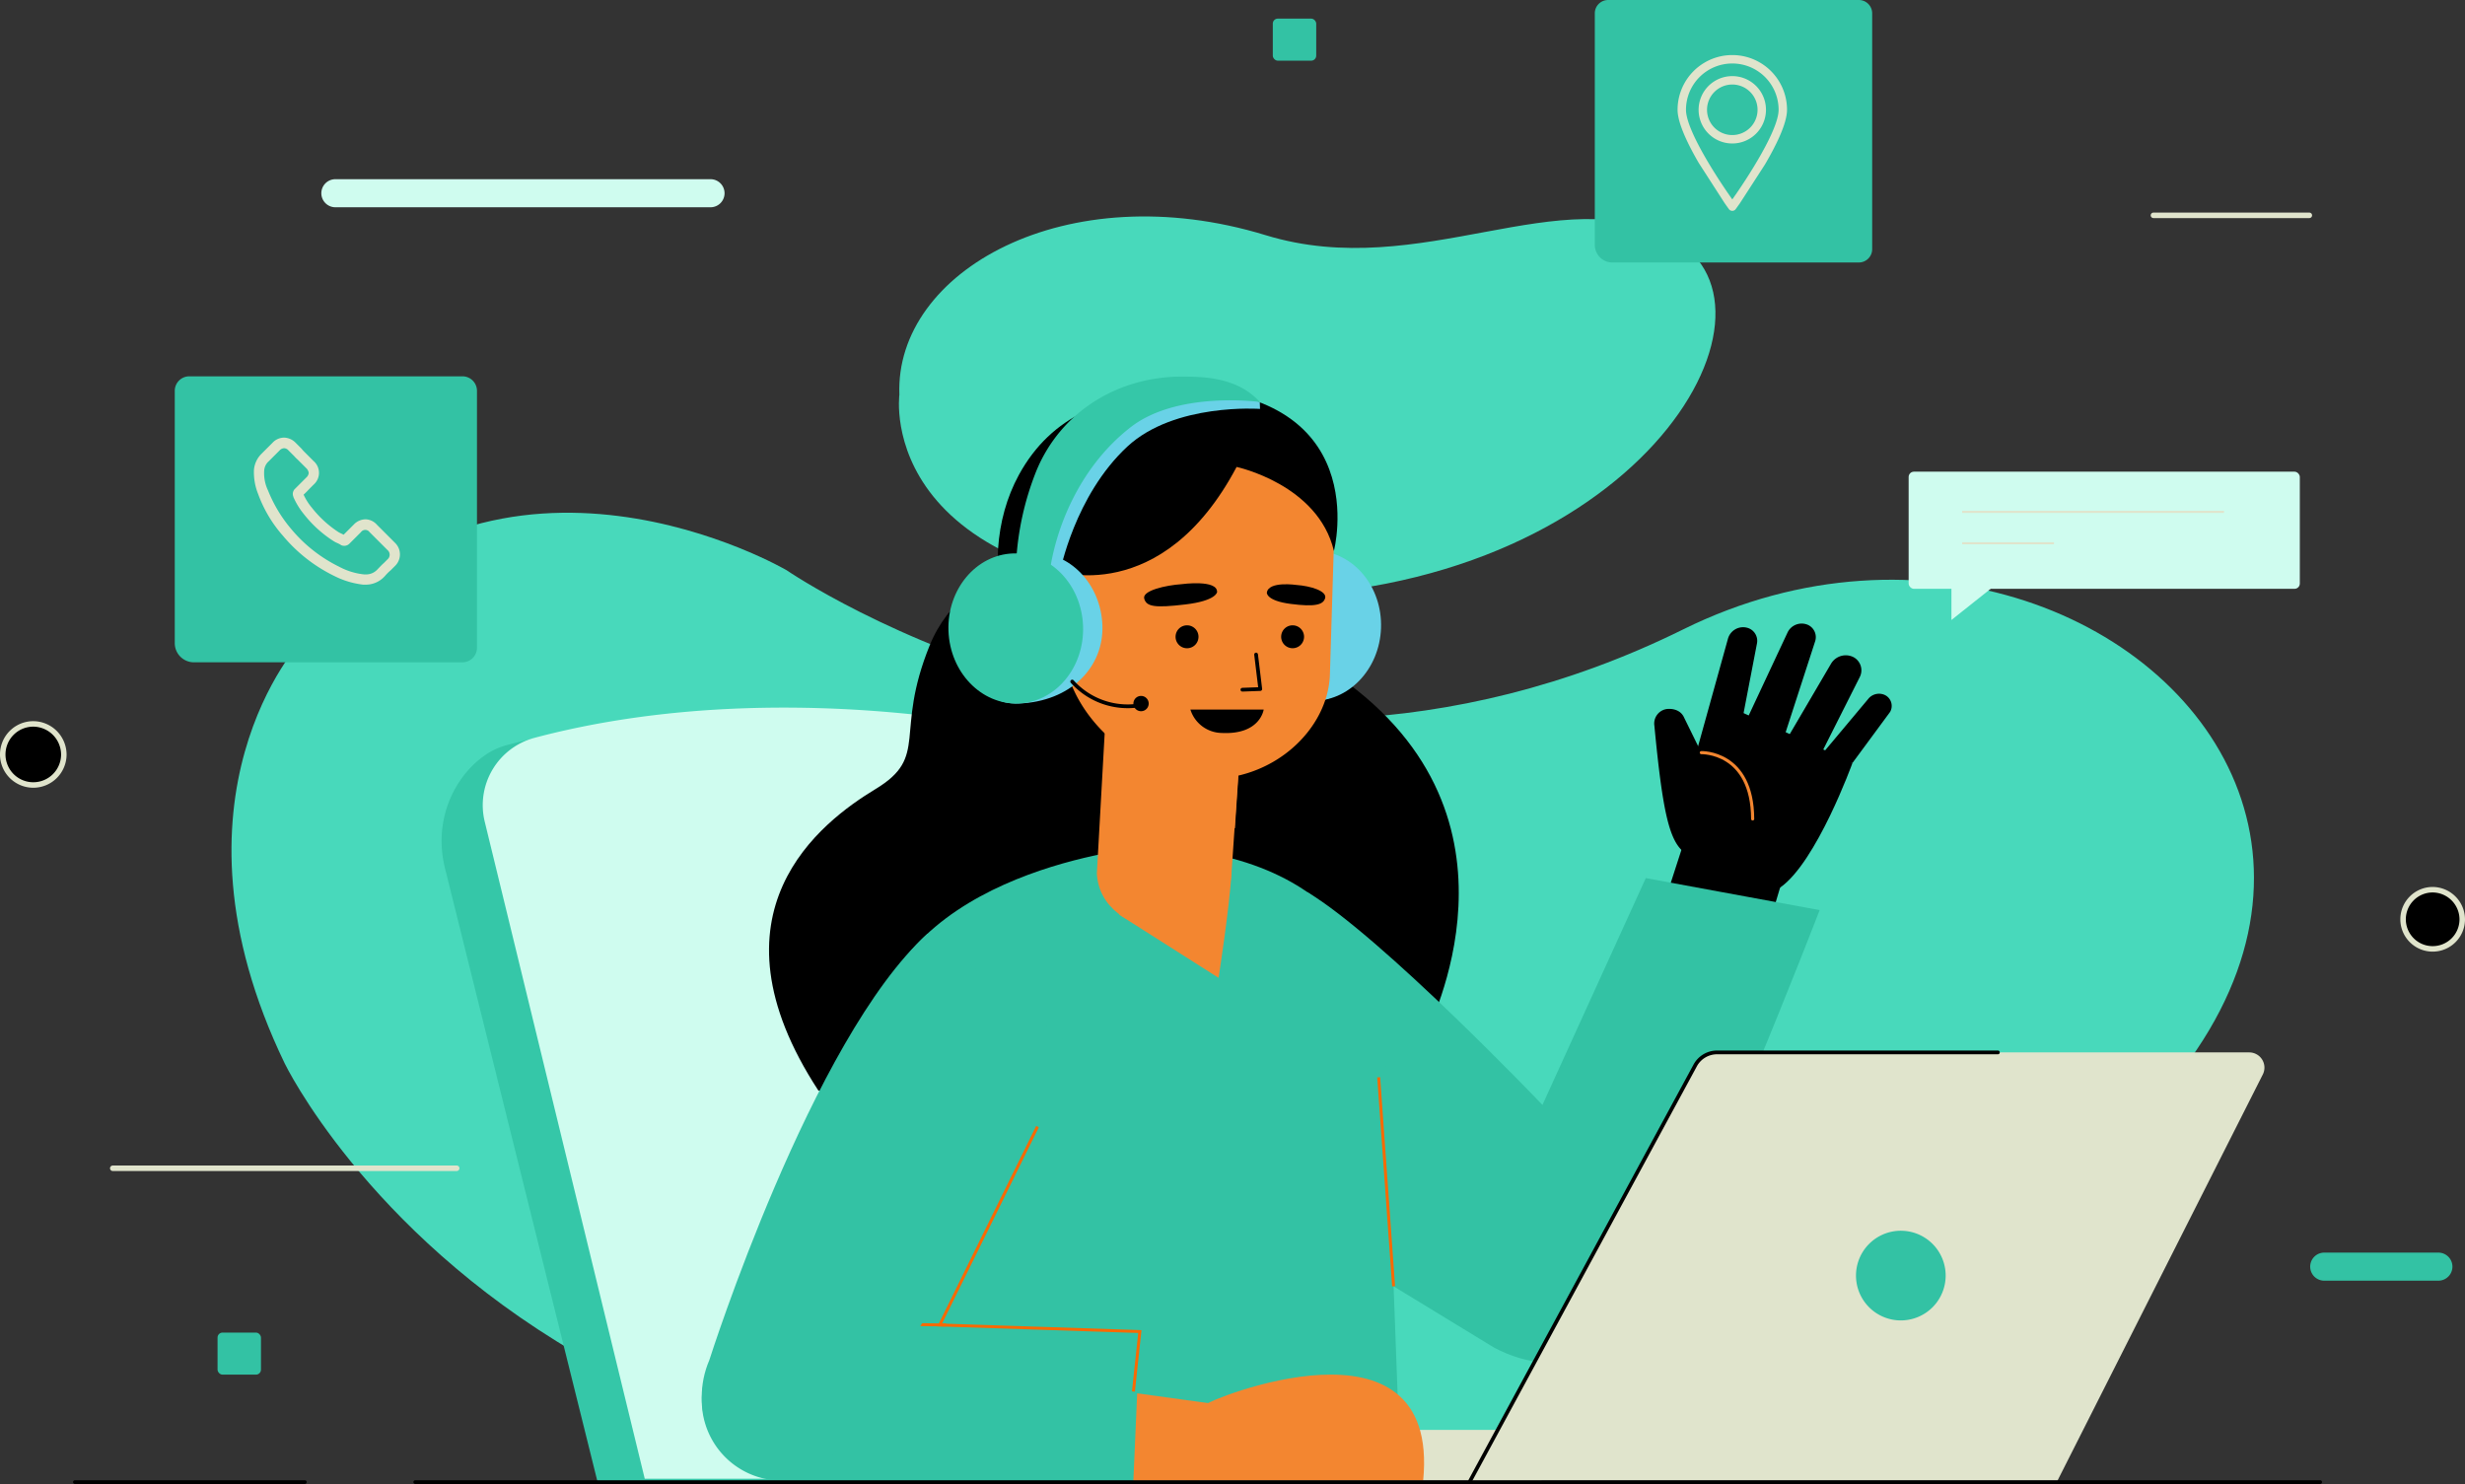
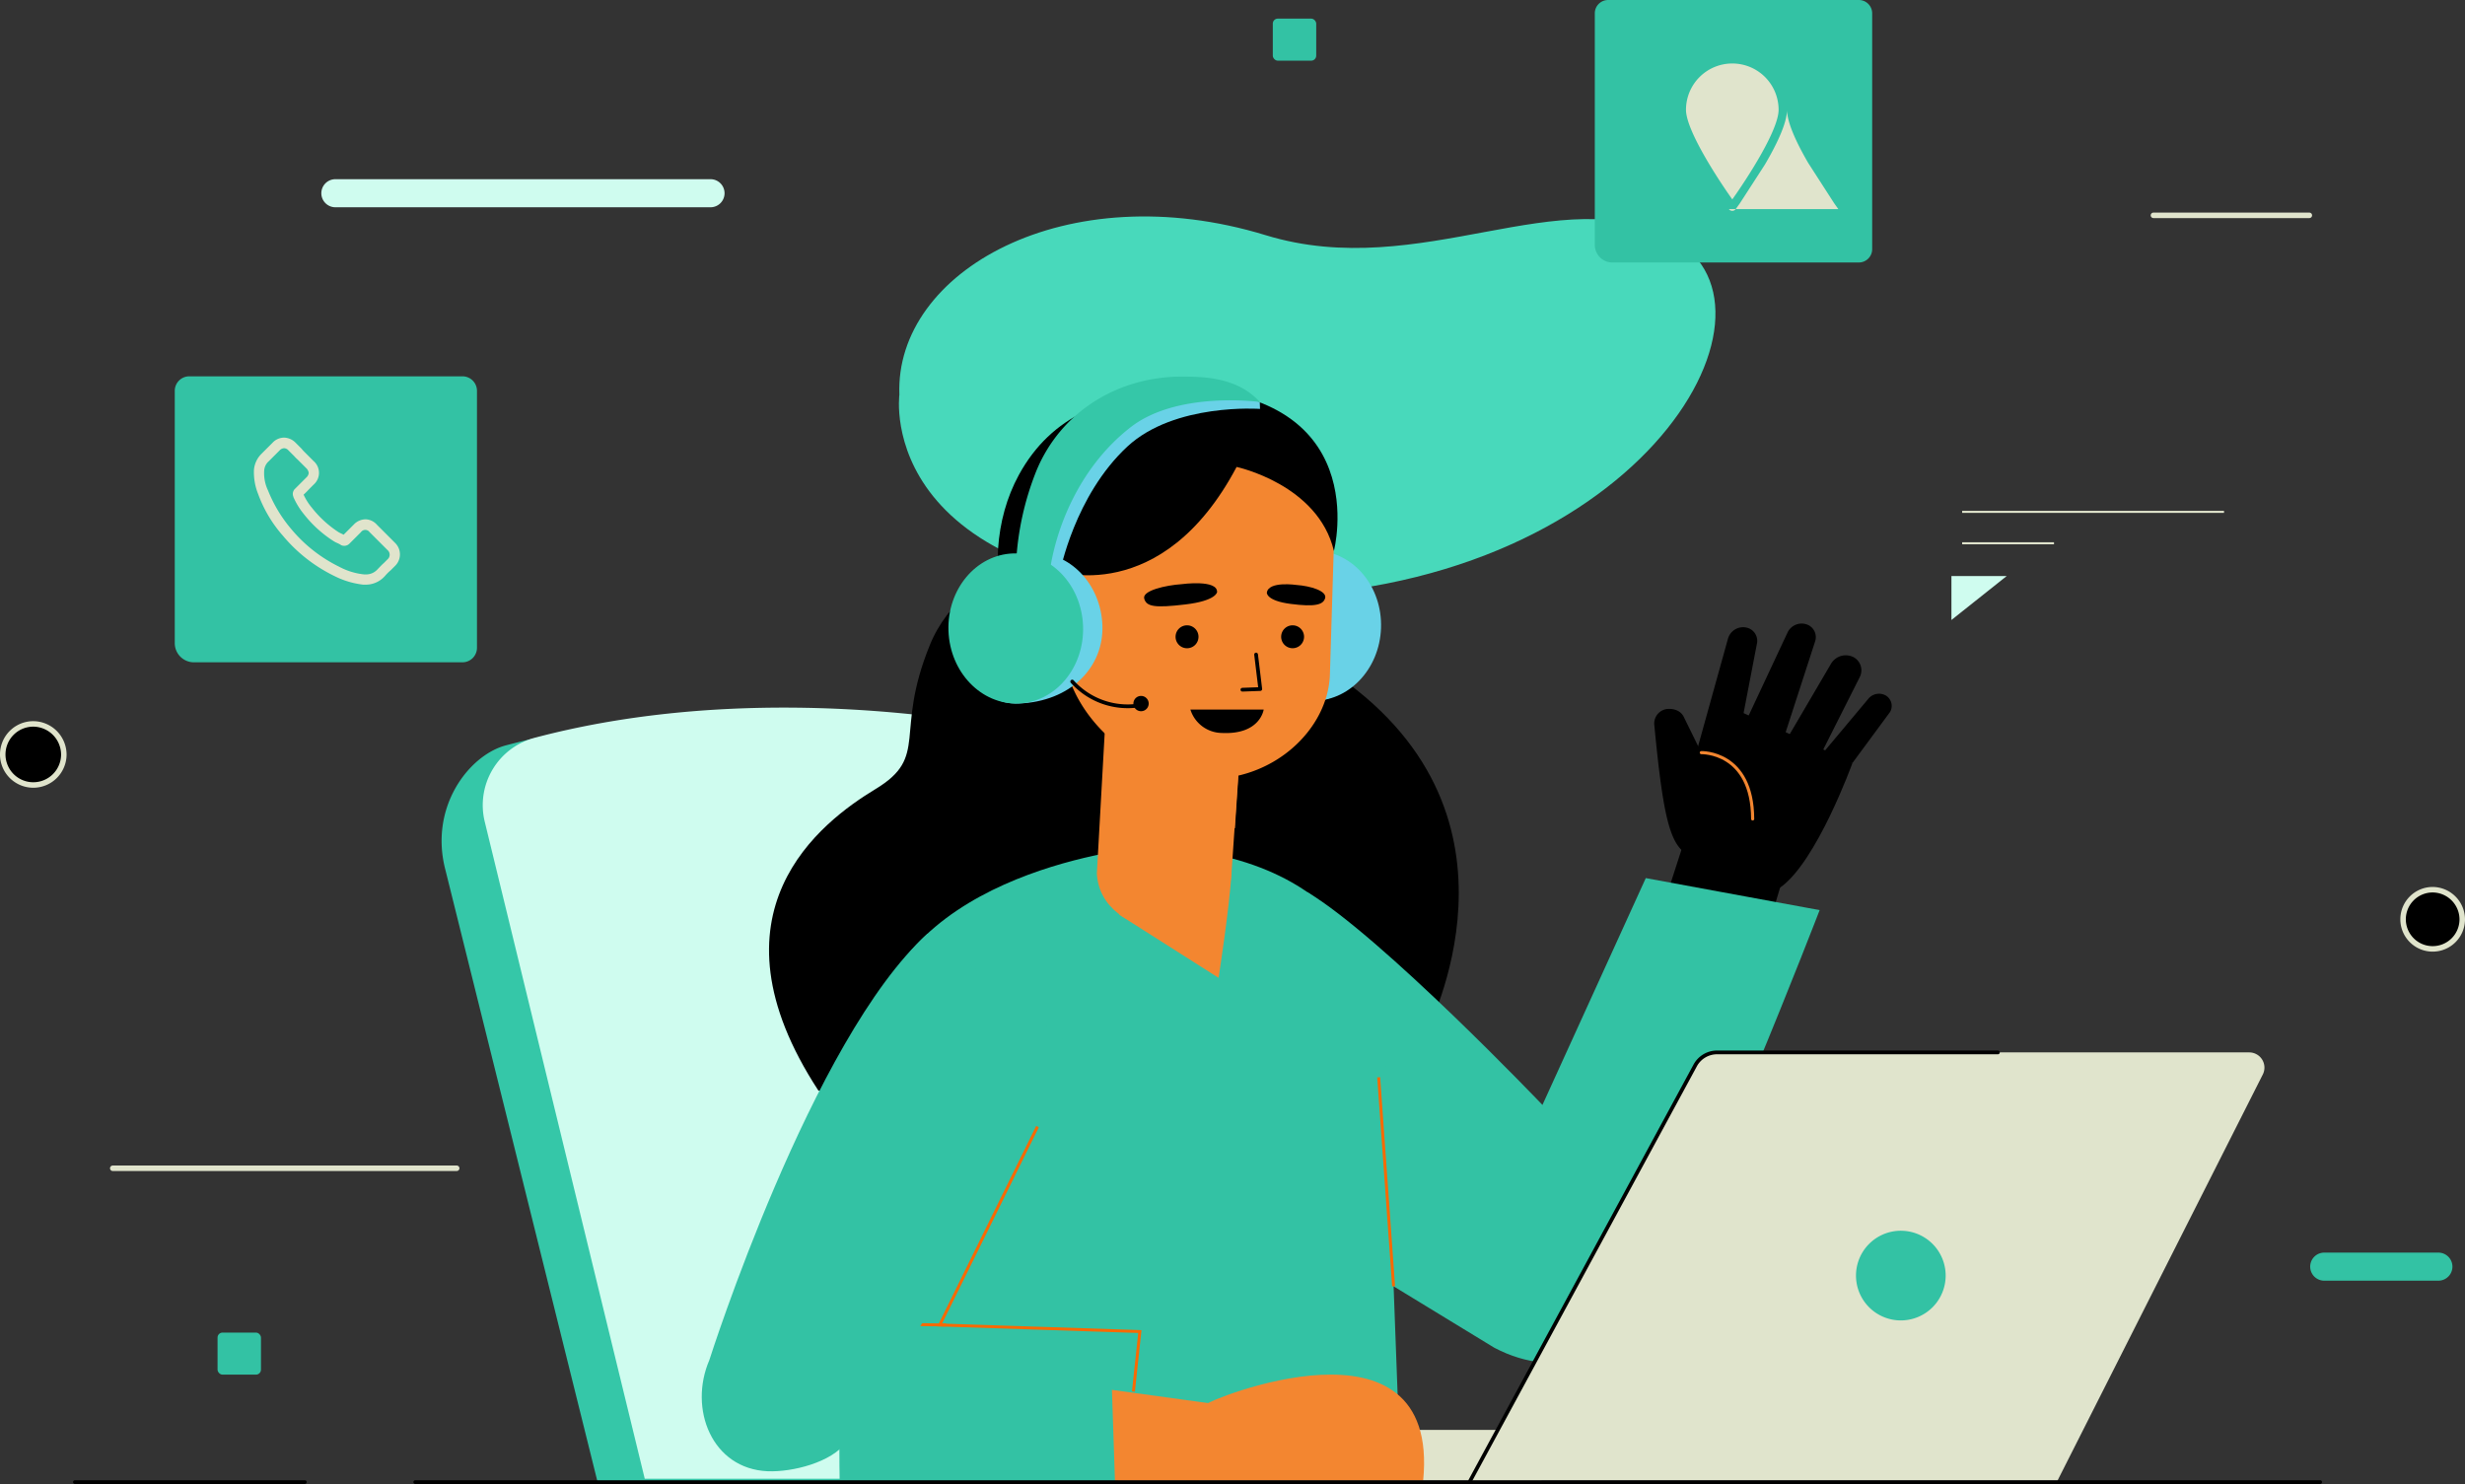
<svg xmlns="http://www.w3.org/2000/svg" height="504.799" viewBox="0 0 838.547 504.799" width="838.547">
  <rect x="0" y="0" width="838.547" height="504.799" fill="#333333" stroke="none" />
-   <path d="m314.621 389.062s109.089 226.226 465.674 109.395 170.523-336.348 10.1-257.05-305.023-20.107-305.023-20.107-97.584-57.189-165.079 24.017c0 .001-49.493 52.928-5.672 143.745z" fill="#48d9bb" transform="translate(-217.772 -27.326)" />
  <path d="m403.945 214.764s-9.548 69.195 120.489 68.646 185.966-97.486 142.711-121.558c-37.889-21.083-85.647 14.841-138.556-1.344-67.948-20.788-126.276 12.327-124.644 54.256z" fill="#48d9bb" transform="translate(-97.995 -80.494)" />
  <path d="m443.349 157.685h-127.616a4.775 4.775 0 0 1 -4.775-4.775 4.774 4.774 0 0 1 4.775-4.773h127.616a4.774 4.774 0 0 1 4.775 4.773 4.775 4.775 0 0 1 -4.775 4.775z" fill="#cffcef" transform="translate(-201.644 -87.18)" />
  <path d="m674.224 330.2h-38.835a4.774 4.774 0 0 1 -4.775-4.773 4.775 4.775 0 0 1 4.775-4.775h38.835a4.775 4.775 0 0 1 4.776 4.775 4.774 4.774 0 0 1 -4.776 4.773z" fill="#33c2a4" transform="translate(155.27 105.443)" />
  <rect fill="#33c2a4" height="14.307" rx="1.701" width="14.771" x="432.982" y="6.332" />
  <rect fill="#33c2a4" height="14.307" rx="1.701" width="14.771" x="74.007" y="453.298" />
  <g fill="none">
    <path d="m665.671 272.531a10.064 10.064 0 1 1 -10.062-10.2 10.135 10.135 0 0 1 10.062 10.2z" stroke="#E0E4CC" stroke-linecap="round" stroke-linejoin="round" stroke-width="1.87" transform="translate(171.941 40.319)" fill="#000000" />
    <path d="m280.529 246.215a10.389 10.389 0 1 1 -10.388-10.534 10.461 10.461 0 0 1 10.388 10.534z" stroke="#E0E4CC" stroke-linecap="round" stroke-linejoin="round" stroke-width="1.87" transform="translate(-258.818 10.567)" fill="#000000" />
    <path d="m732.557 73.25h53.035" stroke="#E0E4CC" stroke-linecap="round" stroke-linejoin="round" stroke-width="1.87" fill="#000000" />
    <path d="m38.356 397.404h117.004" stroke="#E0E4CC" stroke-linecap="round" stroke-linejoin="round" stroke-width="1.87" fill="#000000" />
  </g>
  <g transform="translate(649.285 160.451)">
-     <rect fill="#cffcef" height="39.842" rx="1.792" width="133.069" />
    <path d="m18.2 13.667h89.083" fill="none" stroke="#E0E4CC" stroke-miterlimit="10" stroke-width=".702" />
    <path d="m18.2 24.352h31.247" fill="none" stroke="#E0E4CC" stroke-miterlimit="10" stroke-width=".702" />
    <path d="m572.952 211.918v14.948l18.8-14.948z" fill="#cffcef" transform="translate(-558.398 -176.416)" />
  </g>
  <path d="m4.947 0h92.913a4.947 4.947 0 0 1 4.947 4.947v87.392a4.947 4.947 0 0 1 -4.947 4.947h-91.335a6.525 6.525 0 0 1 -6.525-6.525v-85.814a4.947 4.947 0 0 1 4.947-4.947z" fill="#33c2a4" transform="translate(59.451 128.009)" />
  <path d="m348.088 225.411-6.1-6.1a5.347 5.347 0 0 0 -3.922-1.854 5.652 5.652 0 0 0 -3.924 1.744l-3.486 3.488-.654-.328a10.246 10.246 0 0 1 -1.09-.544 37.636 37.636 0 0 1 -9.044-8.282 19.714 19.714 0 0 1 -2.832-4.468c.87-.762 1.634-1.634 2.4-2.4.328-.328.654-.654.98-.982a5.309 5.309 0 0 0 0-8.062l-3.05-3.052a9.72 9.72 0 0 1 -.98-1.09l-2.072-2.07a5.644 5.644 0 0 0 -3.922-1.742 5.4 5.4 0 0 0 -3.922 1.742l-3.814 3.814a8.769 8.769 0 0 0 -2.506 5.34 19.853 19.853 0 0 0 1.416 8.28 44.6 44.6 0 0 0 8.5 14.276 52.966 52.966 0 0 0 17.434 13.62 28.968 28.968 0 0 0 9.806 2.942h.764a8.652 8.652 0 0 0 6.538-2.834l.108-.108a16.486 16.486 0 0 1 1.962-1.962l1.416-1.416a5.466 5.466 0 0 0 -.006-7.952zm-2.506 5.666-1.308 1.308c-.762.652-1.416 1.416-2.18 2.178a5.176 5.176 0 0 1 -3.922 1.636h-.544a22.963 22.963 0 0 1 -8.5-2.616 49.63 49.63 0 0 1 -16.236-12.748 47.3 47.3 0 0 1 -7.954-13.186 13.5 13.5 0 0 1 -1.308-6.756 4.609 4.609 0 0 1 1.526-3.16l3.7-3.7a2.284 2.284 0 0 1 1.526-.764 2.083 2.083 0 0 1 1.526.764l1.962 1.962a10.132 10.132 0 0 0 1.088 1.088l3.052 3.052a2.559 2.559 0 0 1 .762 1.526 2.286 2.286 0 0 1 -.762 1.524c-.328.328-.654.654-.98.982-.982.98-1.854 1.852-2.726 2.724l-.104.109a2.386 2.386 0 0 0 -.654 2.724v.11a25.186 25.186 0 0 0 3.6 5.884 40.418 40.418 0 0 0 9.916 9.044 9.08 9.08 0 0 0 1.416.762 10.017 10.017 0 0 1 1.09.546l.108.108a2.5 2.5 0 0 0 3.052-.544l3.814-3.814a1.8 1.8 0 0 1 2.942 0l6.1 6.1a2.065 2.065 0 0 1 -.002 3.157z" fill="#E0E4CC" transform="translate(-213.757 -40.805)" />
  <path d="m4.54 0h85.277a4.54 4.54 0 0 1 4.54 4.54v80.21a4.54 4.54 0 0 1 -4.54 4.54h-83.828a5.989 5.989 0 0 1 -5.989-5.99v-78.76a4.54 4.54 0 0 1 4.54-4.54z" fill="#33c2a4" transform="translate(542.523)" />
-   <path d="m555.233 143.028a11.457 11.457 0 1 0 -11.457 11.457 11.457 11.457 0 0 0 11.457-11.457zm-20.05 0a8.593 8.593 0 1 1 8.593 8.591 8.593 8.593 0 0 1 -8.593-8.591z" fill="#E0E4CC" transform="translate(45.517 -105.68)" />
-   <path d="m546.4 180.59a1.428 1.428 0 0 0 2.311 0c.116-.159.662-.906 1.49-2.083l8.454-13.076c3.928-6.7 7.52-14.069 7.52-18.626a18.618 18.618 0 1 0 -37.237 0c0 4.426 3.389 11.506 7.181 18.046l8.8 13.662c.82 1.175 1.364 1.918 1.481 2.077zm1.156-49.538a15.752 15.752 0 0 1 15.753 15.754c0 6.851-10.471 23.039-15.753 30.487-5.281-7.448-15.753-23.636-15.753-30.487a15.754 15.754 0 0 1 15.75-15.754z" fill="#E0E4CC" transform="translate(41.74 -109.457)" />
+   <path d="m546.4 180.59a1.428 1.428 0 0 0 2.311 0c.116-.159.662-.906 1.49-2.083l8.454-13.076c3.928-6.7 7.52-14.069 7.52-18.626c0 4.426 3.389 11.506 7.181 18.046l8.8 13.662c.82 1.175 1.364 1.918 1.481 2.077zm1.156-49.538a15.752 15.752 0 0 1 15.753 15.754c0 6.851-10.471 23.039-15.753 30.487-5.281-7.448-15.753-23.636-15.753-30.487a15.754 15.754 0 0 1 15.75-15.754z" fill="#E0E4CC" transform="translate(41.74 -109.457)" />
  <path d="m573.828 495.168c-.768-2.3-39.7-182.672-51.5-237.319a23.612 23.612 0 0 0 -19.362-18.372c-28.381-4.54-90.189-11.021-150.849 5.09-12.431 3.3-26.245 20.965-20.476 42.575l51.712 208.026z" fill="#35c7a8" transform="translate(-180.063 8.991)" />
  <path d="m576.48 495.373c-.768-2.3-40.043-184.083-51.843-238.731a23.612 23.612 0 0 0 -19.362-18.372c-28.381-4.54-90.187-11.019-150.849 5.09a23.706 23.706 0 0 0 -16.844 28.533l54.428 223.48z" fill="#cffcef" transform="translate(-172.676 7.645)" />
  <path d="m489.686 207.13s-39.747 3.34-52.072 33.619 0 37.8-18.486 48.983-59.1 41.918-19.386 102.611l207.264-20.014c-.789-.866 38.716-72.594-30.318-120.889z" transform="translate(-121.305 -21.312)" fill="#000000" />
  <g fill="#f38630">
    <path d="m537.76 251.513-12.847 39.715 35.552 8.748 11.477-38.487z" transform="translate(37.247 28.244)" fill="#000000" />
    <path d="m530.054 283.782s25.348 16.867 32.466 11.954c12.441-8.587 24.673-42.441 24.673-42.441s-48.078-22.245-47.667-21.483-9.472 51.97-9.472 51.97z" transform="translate(42.988 6.226)" fill="#000000" />
    <path d="m535.476 282.137c-5.222-3.867-7.461-14.01-10.25-43.114a4.993 4.993 0 0 1 4.195-5.708c1.863-.218 4.752.22 5.935 2.953l10.854 22.1z" transform="translate(37.566 7.871)" fill="#000000" />
    <path d="m531.552 265.822 11.6-41.736a5.345 5.345 0 0 1 6.472-3.776 4.6 4.6 0 0 1 3.4 5.368l-6.011 31.268z" transform="translate(44.661 -6.787)" fill="#000000" />
    <path d="m540.089 252.092 13.768-29.4a5.323 5.323 0 0 1 6.807-2.756 4.586 4.586 0 0 1 2.625 5.647l-11.129 34.317z" transform="translate(54.193 -7.446)" fill="#000000" />
    <path d="m545.652 256.223 16.8-28.652a5.83 5.83 0 0 1 7.632-2.3 5.078 5.078 0 0 1 2.125 6.881l-13.709 27.202z" transform="translate(60.404 -1.752)" fill="#000000" />
    <path d="m563 254.374 12.807-17.368a4.125 4.125 0 0 0 -1.607-5.641 4.708 4.708 0 0 0 -5.856 1.251l-16.623 19.839z" transform="translate(67.181 5.147)" fill="#000000" />
  </g>
  <path d="m532.754 240.3s17.37-.55 17.466 22.552" fill="none" stroke="#f38630" stroke-linecap="round" stroke-linejoin="round" stroke-width="1.064" transform="translate(46.003 15.722)" />
  <path d="m469.411 265.2c25.267 15.059 80.025 72.42 80.025 72.42l35.154-77.157 59.143 10.888s-39.15 101.614-58.654 133.688c-10.157 16.706-29.507 26.98-52.006 15.184l-63.04-38.441z" fill="#33c2a4" transform="translate(-24.723 38.237)" />
  <path d="m499.933 255.423s-79.6 5.943-93.717 58.679-11.884 156.725-11.884 156.725h190.894l-5.943-159.7s-4.206-52.732-79.35-55.704z" fill="#33c2a4" transform="translate(-108.697 32.61)" />
  <path d="m474.078 437.559-5.077-71.101" fill="none" stroke="#fa6900" stroke-miterlimit="10" />
  <path d="m495.6 434.224 76.99-142.112a6.941 6.941 0 0 1 6.1-3.636h181.943a5.172 5.172 0 0 1 4.616 7.505l-69.884 138.243z" fill="#E0E4CC" transform="translate(4.516 69.516)" />
  <path d="m380.426 486.405h143.993v17.335h-143.993z" fill="#E0E4CC" />
  <path d="m588.116 332.388a15.251 15.251 0 1 1 -15.25-15.25 15.251 15.251 0 0 1 15.25 15.25z" fill="#33c2a4" transform="translate(73.761 101.519)" />
  <path d="m495.6 434.224 76.56-141.318a8.455 8.455 0 0 1 7.438-4.43h95.533" fill="none" stroke="#000000" stroke-linecap="round" stroke-linejoin="round" stroke-width="1.277" transform="translate(4.516 69.516)" />
  <path d="m456.542 232.472c-.493 14.1 10.689 25.936 28.571 26.561 12.646.442 16.738-10.858 17.231-24.958s-9.359-25.892-22.006-26.334-23.3 10.63-23.796 24.731z" fill="#69D2E7" transform="translate(-39.11 -20.645)" />
  <path d="m459.644 232.579c-.493 14.1 9.359 25.89 22.008 26.332s23.3-10.629 23.794-24.73-9.359-25.89-22.008-26.332-23.3 10.629-23.794 24.73z" fill="#69D2E7" transform="translate(-35.648 -20.523)" />
  <path d="m480.533 194.04c2.277-3.988-.65-11.451-.65-11.451-22.476 0-41.87 7.2-53.043 27.731-16.433 30.205-4.5 76.911 34.174 91.122 37.11 13.637 17.345-103.595 17.345-103.595z" transform="translate(-80.273 -48.713)" fill="#000000" />
  <path d="m483.924 253.692-2.485 36.394c-.845 13.722-9.755 20.537-23.259 19.6-11.529-.8-21.944-7.5-22.577-19.034l3.268-58.62z" fill="#f38630" transform="translate(-62.472 6.489)" />
  <path d="m480.875 272.132s-26.707-4.394-43.758-37.3l45.476 11.421z" fill="#f38630" transform="translate(-60.782 9.617)" />
  <path d="m478.511 310.557c23.073.874 41.927-16.535 42.617-35.38l1.361-44.477a43.822 43.822 0 0 0 -40.763-45.311c-17.741-1.234-49.944 25.111-51.007 40.373l-.7 35.783c-.549 27.675 25.894 48.155 48.492 49.012z" fill="#f38630" transform="translate(-68.719 -45.635)" />
  <path d="m448.065 182.641c.114-.015.212-.036.326-.051z" fill="#73db89" transform="translate(-48.558 -48.712)" />
  <path d="m419.85 227.759a17.971 17.971 0 1 0 19.174-16.672 17.965 17.965 0 0 0 -19.174 16.672z" fill="#f38630" transform="translate(-80.11 -16.942)" />
  <path d="m437.237 228.523s.9-12.989-11.666-11.81" fill="none" stroke="#118c56" stroke-linecap="round" stroke-linejoin="round" stroke-width="1.277" transform="translate(-73.675 -10.696)" />
  <path d="m463.653 224.53 1.423 11.742-6.083.224" fill="none" stroke="#000000" stroke-linecap="round" stroke-linejoin="round" stroke-width="1.277" transform="translate(-36.356 -1.884)" />
  <path d="m456.1 213.376s12.115-1.64 11.927 2.709c0 0-.22 2.948-10.778 4.2s-13.243.737-14.005-1.973 7.199-4.553 12.856-4.936z" transform="translate(-54 -14.677)" fill="#000000" />
  <path d="m473.061 213.485s-9.6-1.439-10.136 2.608c0 0-.288 2.743 8.108 3.831s11.059.256 11.713-1.935c.743-2.489-5.141-4.189-9.685-4.504z" transform="translate(-31.967 -14.494)" fill="#000000" />
  <path d="m448.256 223.6a3.9 3.9 0 1 0 4.021-3.763 3.894 3.894 0 0 0 -4.021 3.763z" transform="translate(-48.346 -7.122)" fill="#000000" />
  <path d="m465.227 223.6a3.894 3.894 0 1 0 4.019-3.763 3.892 3.892 0 0 0 -4.019 3.763z" transform="translate(-29.397 -7.122)" fill="#000000" />
  <path d="m450.637 233.376h24.933s-1.156 8.6-14.223 7.96a11.365 11.365 0 0 1 -10.71-7.96z" fill="#000000" transform="translate(-45.686 7.993)" />
  <path d="m429.544 243.861s36.256 12.824 61.756-35.311c0 0 27.74 5.922 33.1 28.58 0 0 14.458-55.373-55.807-55.439l-40.293 24.383z" transform="translate(-70.63 -49.716)" fill="#000000" />
  <path d="m439.15 273.933 33.905 21.538s3.681-23.629 4.424-35.975z" fill="#f38630" transform="translate(-58.512 37.158)" />
  <path d="m500.949 186.419.083 2.362s-29.041-2.148-45.161 12.833c-17.967 16.7-22.9 42.7-22.9 42.7l-6.257-.591 7.865-41.22 14.672-10.644 21.813-8.221 14.573-1.915z" fill="#69D2E7" transform="translate(-72.394 -49.681)" />
  <path d="m460.668 232.909c.493 14.1-10.689 25.936-28.571 26.563-12.646.442-16.738-10.86-17.231-24.961s9.359-25.89 22.006-26.332 23.3 10.629 23.796 24.73z" fill="#69D2E7" transform="translate(-85.647 -20.155)" />
  <ellipse cx="22.915" cy="25.547" fill="#35c7a8" rx="22.915" ry="25.547" transform="matrix(.999 -.035 .035 .999 321.758 189.059)" />
  <path d="m422.622 243.167a97.65 97.65 0 0 1 6.938-31.35c8.316-20.044 27.691-31.922 49.4-31.954q2.486-.006 5.217.116c6.261.288 12.833 1.651 17.868 5.382a22.23 22.23 0 0 1 3.478 3.133s-27.89-3.85-43.887 8.551c-18.027 13.973-26.015 35.681-27.778 50.768z" fill="#35c7a8" transform="translate(-76.966 -51.757)" />
  <path d="m431.643 228.877a25.386 25.386 0 0 0 22.524 8.149" fill="none" stroke="#000000" stroke-linecap="round" stroke-linejoin="round" stroke-width="1.277" transform="translate(-66.894 2.97)" />
  <path d="m446.676 233.782a2.6 2.6 0 1 1 -2.6-2.6 2.6 2.6 0 0 1 2.6 2.6z" fill="#000000" transform="translate(-55.911 5.547)" />
  <path d="m474.9 347.787-36.876-5.076 1.029 30.943 28.532-.013z" fill="#f38630" transform="translate(-59.765 130.072)" />
  <path d="m457.324 350.107c-1.132-.472 79.278-34.305 73.3 26.228h-80.71z" fill="#f38630" transform="translate(-46.493 127.335)" />
-   <path d="m402.655 331.763 118.481 3.566-2.227 51.208-123.184-.758a27.231 27.231 0 0 1 -21.707-36.987 27.232 27.232 0 0 1 28.637-17.029z" fill="#33c2a4" transform="translate(-133.379 117.622)" />
  <path d="m476.234 390.514 2.188-20.4-68.069-2.24 33.247-67.474" fill="none" stroke="#fa6900" stroke-miterlimit="10" transform="translate(-90.664 82.833)" />
  <path d="m321.806 450.711-35.998-.436" fill="none" stroke="#fa6900" stroke-miterlimit="10" />
  <path d="m494.674 305.27s-30.167 75.908-73.44 137.087c-4.851 6.856-18.344 10.265-26.736 9.9-18.941-.817-26.967-21.221-19.811-37.825 0 0 34.815-109.418 74.207-145.031.992-.896 45.78 35.869 45.78 35.869z" fill="#33c2a4" transform="translate(-133.379 48.204)" />
  <path d="m789.274 504.16h-648.013" fill="none" stroke="#000000" stroke-linecap="round" stroke-linejoin="round" stroke-width="1.277" />
  <path d="m103.704 504.16h-78.224" fill="none" stroke="#000000" stroke-linecap="round" stroke-linejoin="round" stroke-width="1.277" />
</svg>